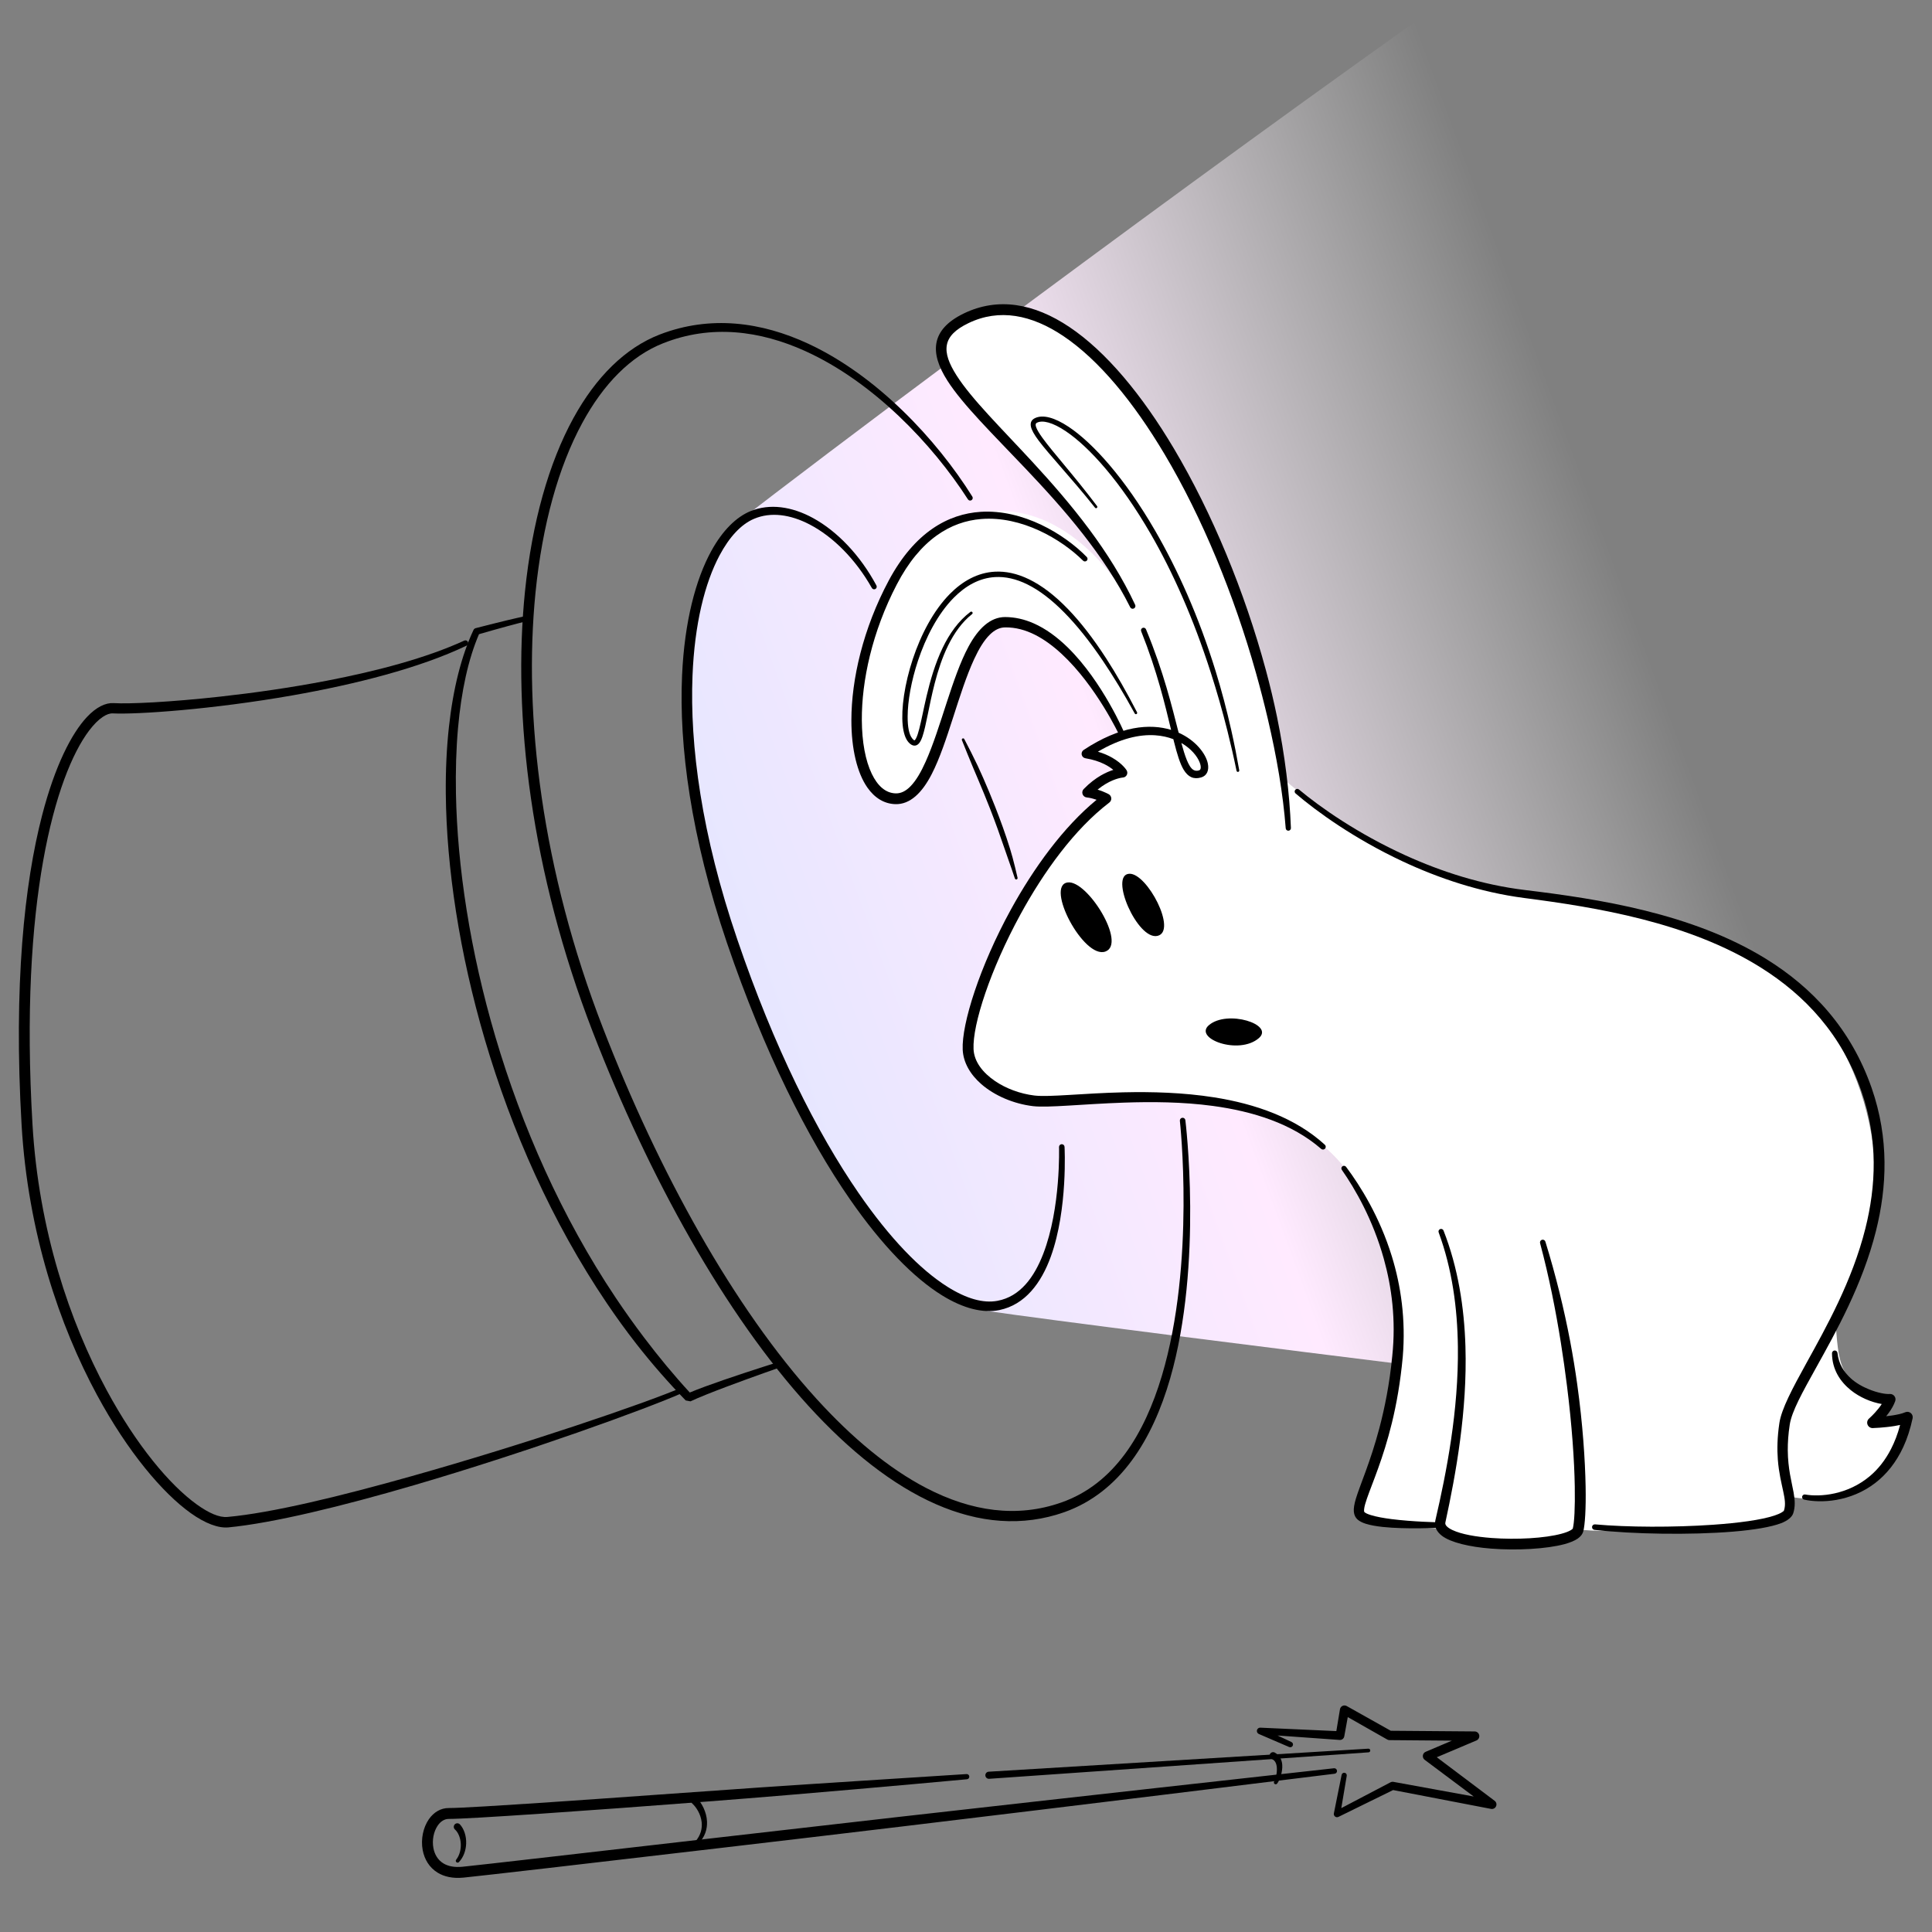
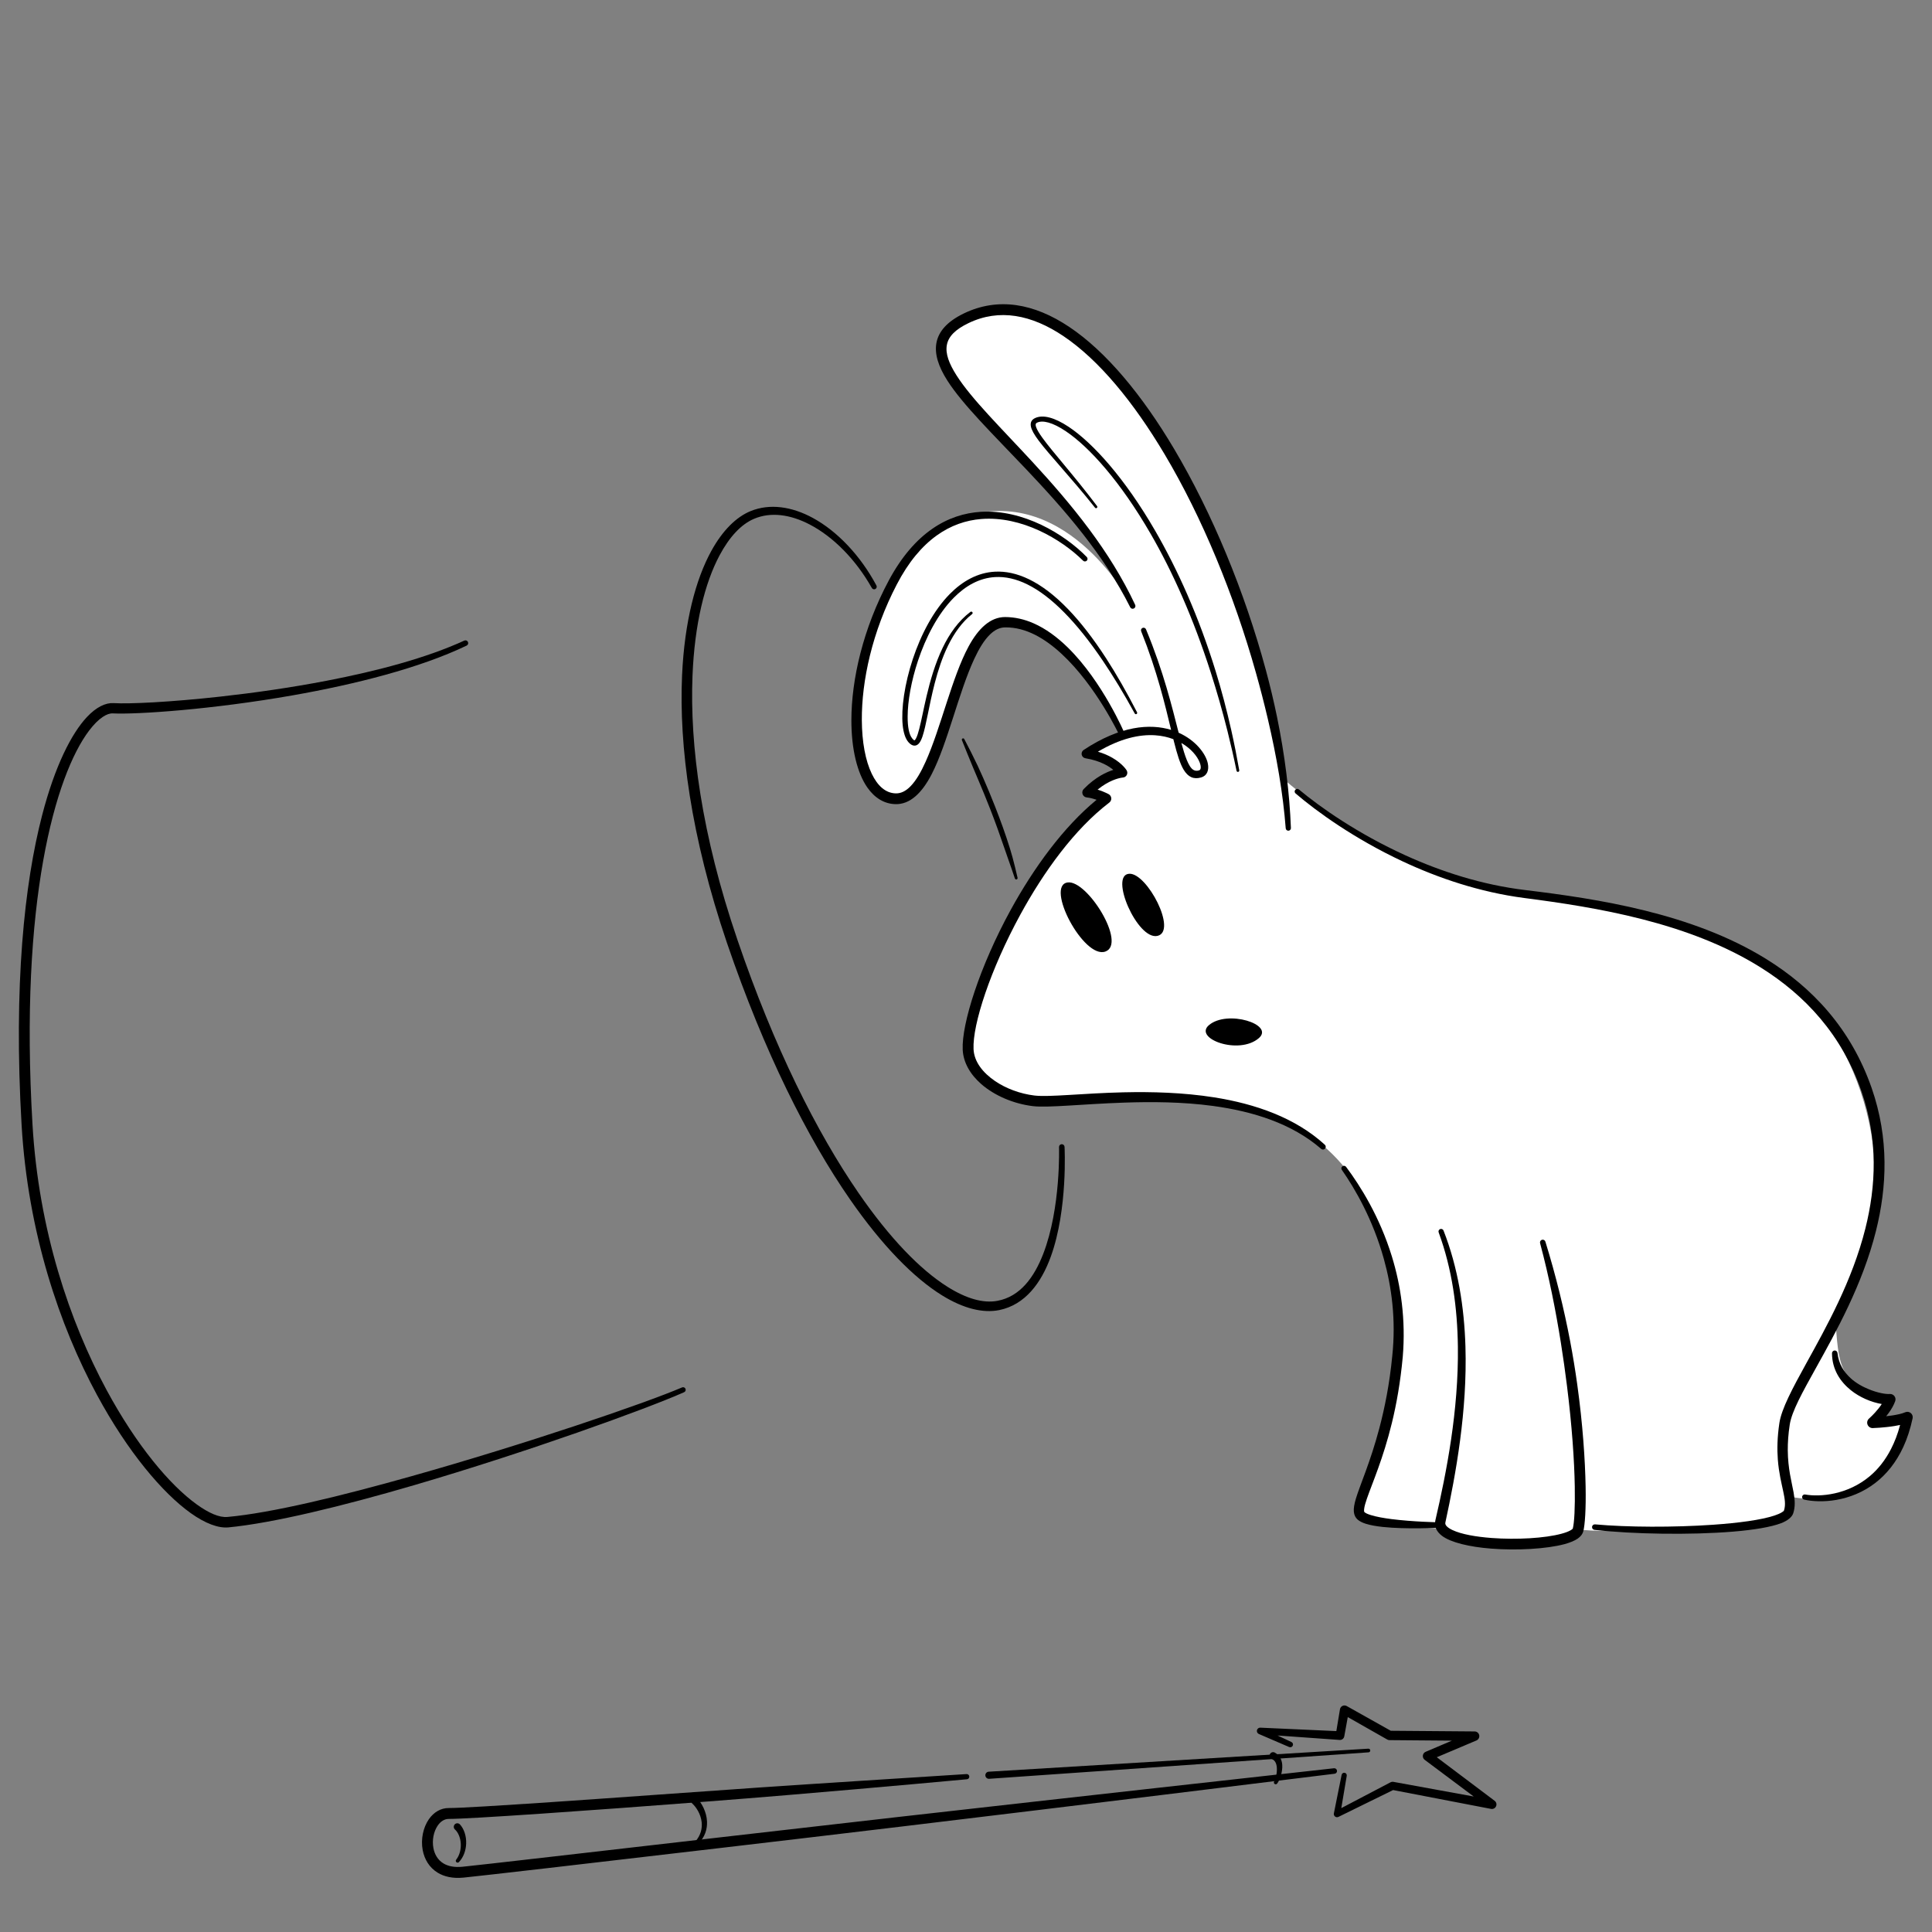
<svg xmlns="http://www.w3.org/2000/svg" width="160" height="160" viewBox="0 0 160 160" fill="none">
  <rect x="0" y="0" width="160" height="160" fill="#808080" stroke="none" />
-   <path fill-rule="evenodd" clip-rule="evenodd" d="M61.135 79.181C67.583 97.365 74.727 107.526 81.897 108.587C91.454 110.002 151.034 117.287 151.034 117.287C151.034 117.287 150.481 42.556 117.193 1.804C92.721 19.206 65.796 39.555 61.626 42.838C56.348 46.995 54.688 60.997 61.135 79.181Z" fill="url(#paint0_linear)" />
  <path fill-rule="evenodd" clip-rule="evenodd" d="M80.042 146.921C80.042 146.921 76.507 147.143 71.46 147.47C68.901 147.636 65.952 147.823 62.88 148.034C57.001 148.439 50.668 148.907 45.727 149.239C41.336 149.534 38.05 149.738 37.177 149.733C36.488 149.728 35.913 150.091 35.516 150.662C35.044 151.34 34.836 152.322 35.006 153.221C35.148 153.972 35.547 154.661 36.246 155.088C36.773 155.41 37.478 155.586 38.393 155.495C39.782 155.356 48.816 154.317 60.047 152.997C64.614 152.461 69.546 151.88 74.473 151.289C82.153 150.368 89.825 149.433 96.106 148.666C104.583 147.63 110.524 146.894 110.524 146.894C110.65 146.879 110.74 146.766 110.725 146.64C110.71 146.515 110.597 146.425 110.471 146.44C110.471 146.44 104.521 147.096 96.033 148.044C89.745 148.747 82.064 149.604 74.379 150.475C69.447 151.034 64.514 151.601 59.946 152.126C48.719 153.416 39.692 154.459 38.304 154.596C37.629 154.662 37.105 154.554 36.717 154.316C36.247 154.029 35.989 153.559 35.894 153.054C35.769 152.395 35.912 151.674 36.257 151.177C36.479 150.858 36.787 150.633 37.172 150.635C38.798 150.642 48.745 149.954 58.655 149.188C60.829 149.02 63.002 148.846 65.084 148.672C73.281 147.984 80.076 147.351 80.076 147.351C80.194 147.342 80.283 147.238 80.273 147.12C80.264 147.001 80.161 146.912 80.042 146.921Z" fill="black" />
  <path fill-rule="evenodd" clip-rule="evenodd" d="M110.67 143.362L110.971 141.55C110.992 141.429 111.07 141.326 111.181 141.274C111.291 141.222 111.42 141.226 111.527 141.286L115.179 143.335L122.124 143.39C122.309 143.391 122.467 143.522 122.503 143.703C122.539 143.884 122.443 144.066 122.273 144.138L118.988 145.527L123.78 149.135C123.92 149.24 123.969 149.427 123.898 149.587C123.828 149.747 123.657 149.838 123.485 149.806L115.371 148.245L110.848 150.465C110.758 150.511 110.649 150.502 110.567 150.441C110.486 150.38 110.446 150.279 110.465 150.179L111.107 146.987C111.129 146.87 111.242 146.793 111.358 146.814C111.475 146.836 111.553 146.949 111.531 147.066L111.08 149.741L115.172 147.595C115.238 147.561 115.313 147.55 115.386 147.564L122.047 148.779L117.987 145.742C117.876 145.659 117.818 145.523 117.835 145.385C117.851 145.248 117.94 145.13 118.068 145.076L120.242 144.153L115.073 144.11C115.007 144.11 114.943 144.092 114.886 144.06L111.617 142.203L111.327 143.797C111.296 143.977 111.134 144.105 110.952 144.095L105.803 143.727L106.948 144.265C107.063 144.316 107.114 144.452 107.062 144.567C107.01 144.682 106.875 144.733 106.76 144.681L104.248 143.599C104.129 143.545 104.065 143.413 104.096 143.285C104.127 143.157 104.245 143.07 104.376 143.078L110.67 143.362Z" fill="black" />
  <path fill-rule="evenodd" clip-rule="evenodd" d="M81.917 147.313L113.338 145.121C113.421 145.116 113.485 145.043 113.479 144.96C113.474 144.876 113.402 144.813 113.318 144.818L81.878 146.725C81.716 146.735 81.593 146.876 81.603 147.038C81.614 147.2 81.754 147.323 81.917 147.313Z" fill="black" />
  <path fill-rule="evenodd" clip-rule="evenodd" d="M37.67 151.503C37.954 151.753 38.134 152.207 38.159 152.691C38.181 153.146 38.075 153.627 37.782 154.007C37.728 154.07 37.735 154.166 37.799 154.22C37.863 154.275 37.959 154.267 38.013 154.203C38.402 153.787 38.581 153.23 38.605 152.69C38.633 152.051 38.422 151.442 38.079 151.079C37.962 150.966 37.775 150.97 37.662 151.086C37.55 151.203 37.553 151.39 37.67 151.503Z" fill="black" />
  <path fill-rule="evenodd" clip-rule="evenodd" d="M57.332 149.363C57.647 149.644 58.029 150.22 58.107 150.887C58.167 151.409 58.046 151.984 57.572 152.52C57.514 152.58 57.516 152.677 57.576 152.734C57.637 152.792 57.733 152.79 57.791 152.73C58.396 152.141 58.578 151.471 58.552 150.852C58.517 150.036 58.097 149.308 57.742 148.939C57.625 148.826 57.438 148.829 57.325 148.946C57.212 149.063 57.215 149.25 57.332 149.363Z" fill="black" />
  <path fill-rule="evenodd" clip-rule="evenodd" d="M105.315 145.671C105.628 145.788 105.729 146.106 105.744 146.433C105.765 146.865 105.647 147.321 105.521 147.53C105.474 147.6 105.492 147.694 105.561 147.741C105.63 147.789 105.724 147.771 105.772 147.701C105.981 147.43 106.23 146.751 106.19 146.159C106.161 145.721 105.964 145.342 105.554 145.132C105.405 145.066 105.231 145.133 105.165 145.282C105.099 145.43 105.166 145.604 105.315 145.671Z" fill="black" />
-   <path fill-rule="evenodd" clip-rule="evenodd" d="M80.524 41.125C77.564 36.392 72.633 31.118 66.957 28.474C63.065 26.661 58.825 26.085 54.627 27.707C51.786 28.811 49.36 31.212 47.486 34.628C45.452 38.338 44.064 43.25 43.479 48.959C42.419 59.297 43.993 72.262 49.078 85.426C53.769 97.546 60.063 108.867 66.954 116.433C73.76 123.904 81.168 127.707 88.173 125.221C92.786 123.568 95.45 119.208 96.908 114.157C99.649 104.661 98.167 92.769 98.167 92.769C98.152 92.644 98.038 92.554 97.913 92.569C97.787 92.584 97.697 92.698 97.712 92.823C97.712 92.823 99.023 104.593 96.216 113.954C94.783 118.734 92.285 122.897 87.893 124.43C84.218 125.724 80.44 125.169 76.706 123.23C73.617 121.625 70.56 119.079 67.611 115.835C60.791 108.331 54.563 97.111 49.921 85.1C44.883 72.088 43.321 59.271 44.351 49.047C44.914 43.467 46.249 38.663 48.221 35.029C49.977 31.793 52.233 29.489 54.911 28.43C58.902 26.844 62.949 27.382 66.683 29.072C72.29 31.61 77.194 36.739 80.16 41.355C80.225 41.456 80.358 41.486 80.458 41.422C80.559 41.358 80.588 41.225 80.524 41.125Z" fill="black" />
  <path fill-rule="evenodd" clip-rule="evenodd" d="M72.581 48.486C71.242 45.983 69.327 43.99 67.328 42.9C65.573 41.942 63.748 41.683 62.167 42.325C60.983 42.806 59.843 43.92 58.903 45.635C57.617 47.98 56.688 51.466 56.486 55.929C56.223 61.759 57.206 69.271 60.209 78.103C63.29 87.126 66.868 94.241 70.379 99.306C73.051 103.161 75.687 105.839 78.029 107.284C79.794 108.372 81.408 108.767 82.757 108.495C84.887 108.058 86.228 106.263 87.024 104.066C88.447 100.139 88.161 94.976 88.161 94.976C88.155 94.85 88.049 94.752 87.922 94.757C87.796 94.763 87.698 94.87 87.704 94.996C87.704 94.996 87.866 100.034 86.398 103.833C85.654 105.759 84.497 107.377 82.607 107.728C81.418 107.953 80.017 107.541 78.473 106.571C76.216 105.154 73.684 102.544 71.105 98.803C67.644 93.783 64.105 86.743 61.064 77.811C58.09 69.113 57.12 61.712 57.35 55.966C57.523 51.655 58.373 48.284 59.585 46.004C60.407 44.458 61.383 43.419 62.436 42.97C63.836 42.37 65.462 42.609 67.045 43.431C68.988 44.439 70.862 46.318 72.203 48.694C72.26 48.798 72.391 48.836 72.496 48.779C72.6 48.721 72.638 48.59 72.581 48.486Z" fill="black" />
  <path fill-rule="evenodd" clip-rule="evenodd" d="M79.663 61.3C79.814 61.673 79.964 62.053 80.122 62.441C80.274 62.813 80.428 63.191 80.59 63.577C80.729 63.911 80.874 64.249 81.02 64.594C81.341 65.353 81.668 66.144 81.994 66.977C82.416 68.055 82.828 69.205 83.246 70.432C83.324 70.662 83.405 70.893 83.487 71.127C83.672 71.655 83.864 72.193 84.048 72.751C84.066 72.812 84.129 72.847 84.19 72.83C84.25 72.814 84.286 72.751 84.269 72.69C84.136 72.114 84.004 71.555 83.856 71.012C83.79 70.771 83.722 70.534 83.65 70.301C83.265 69.054 82.839 67.898 82.415 66.812C82.088 65.974 81.755 65.179 81.422 64.421C81.27 64.076 81.12 63.739 80.965 63.41C80.786 63.031 80.604 62.664 80.423 62.304C80.234 61.93 80.044 61.567 79.859 61.21C79.834 61.156 79.77 61.132 79.716 61.157C79.662 61.181 79.638 61.245 79.663 61.3Z" fill="black" />
-   <path fill-rule="evenodd" clip-rule="evenodd" d="M57.126 115.323C57.82 115.029 58.872 114.646 59.974 114.267C62.205 113.499 64.634 112.743 64.634 112.743C64.754 112.703 64.883 112.769 64.923 112.888C64.962 113.008 64.897 113.138 64.777 113.177C64.777 113.177 62.381 114.01 60.18 114.838C58.981 115.29 57.84 115.739 57.185 116.054L56.787 115.979C55.345 114.494 53.98 112.934 52.703 111.3C51.853 110.212 51.044 109.092 50.27 107.948C45.699 101.191 42.36 93.592 40.162 86.125C38.042 78.923 36.977 71.841 36.919 65.746C36.9 63.794 36.988 61.943 37.176 60.223C37.523 57.035 38.216 54.295 39.212 52.175C39.246 52.1 39.312 52.044 39.391 52.022C40.133 51.829 41.058 51.595 41.916 51.388C42.553 51.236 43.152 51.097 43.613 51.002C43.729 50.976 43.844 51.049 43.87 51.166C43.896 51.282 43.822 51.397 43.706 51.422C43.252 51.53 42.662 51.685 42.036 51.855C41.236 52.072 40.377 52.315 39.668 52.521C38.777 54.593 38.203 57.241 37.931 60.297C37.78 61.993 37.724 63.815 37.76 65.734C37.872 71.758 38.928 78.752 41.028 85.87C43.206 93.251 46.499 100.763 50.985 107.466C51.743 108.6 52.536 109.709 53.358 110.795C54.546 112.363 55.796 113.88 57.126 115.323Z" fill="black" />
  <path fill-rule="evenodd" clip-rule="evenodd" d="M56.485 114.901C53.312 116.256 43.435 119.617 34.102 122.246C28.174 123.917 22.467 125.302 18.833 125.628C18.163 125.689 17.298 125.31 16.303 124.596C14.065 122.991 11.293 119.686 8.824 115.108C5.778 109.459 3.203 101.877 2.691 93.124C2.145 83.872 2.618 76.666 3.574 71.296C4.537 65.884 5.982 62.357 7.377 60.508C7.767 59.992 8.148 59.612 8.512 59.37C8.812 59.171 9.091 59.067 9.348 59.081C11.293 59.18 17.565 58.762 24.266 57.581C29.39 56.679 34.762 55.328 38.644 53.466C38.758 53.413 38.807 53.276 38.753 53.162C38.699 53.048 38.563 52.998 38.449 53.052C35.316 54.492 31.22 55.574 27.077 56.372C24.042 56.957 20.982 57.387 18.254 57.689C14.102 58.148 10.724 58.309 9.396 58.229C8.754 58.192 7.979 58.545 7.188 59.393C5.933 60.739 4.556 63.394 3.486 67.525C2.025 73.159 1.114 81.577 1.789 93.177C2.314 102.079 4.933 109.79 8.037 115.533C10.591 120.259 13.478 123.656 15.793 125.308C17.01 126.178 18.095 126.569 18.913 126.492C22.582 126.14 28.346 124.738 34.315 122.99C43.65 120.257 53.495 116.702 56.657 115.296C56.766 115.248 56.816 115.121 56.769 115.012C56.721 114.903 56.594 114.853 56.485 114.901Z" fill="black" />
  <path fill-rule="evenodd" clip-rule="evenodd" d="M92.92 60.836C90.451 56.205 86.543 50.795 82.869 51.618C79.195 52.442 78.221 66.381 73.886 66.177C69.551 65.974 70.261 46.577 79.124 43.058C87.987 39.54 93.492 49.748 93.492 49.748C89.808 41.477 76.059 30.358 77.934 28.207C85.496 19.531 97.383 35.312 101.292 46.255C105.2 57.198 106.142 64.38 106.142 64.38C106.142 64.38 113.963 71.406 121.951 73.037C129.939 74.668 143.211 75.829 149.304 82.292C155.396 88.754 157.784 100.135 151.991 109.219C152.29 112.742 152.073 114.822 156.606 116.004C155.95 116.984 155.233 117.734 155.233 117.734C155.233 117.734 156.937 117.89 157.917 117.702C157.282 120.182 154.927 125.075 148.382 123.98C148.148 125.16 148.263 126.082 145.188 126.204C142.114 126.325 134.504 127.011 131.079 126.704C130.14 127.485 122.212 129.29 119.311 126.598C116.147 126.356 111.559 126.604 112.43 124.564C114.616 119.445 119.134 105.722 111.146 96.439C102.768 86.706 87.106 93.791 81.822 89.613C78.813 87.233 80.923 81.023 83.958 75.505C87.579 68.925 91.713 66.153 91.713 66.153C91.166 65.781 90.617 65.658 90.133 65.488C90.877 64.903 91.857 64.354 92.821 63.95C91.947 62.947 90.934 62.61 90.021 62.279C90.021 62.279 91.778 61.193 92.92 60.836Z" fill="white" />
  <path fill-rule="evenodd" clip-rule="evenodd" d="M96.985 60.445C96.49 58.387 95.829 55.583 94.508 52.281C94.463 52.171 94.515 52.045 94.626 52C94.736 51.955 94.862 52.008 94.907 52.118C96.368 55.631 97.072 58.588 97.61 60.679C99.03 61.311 99.853 62.424 100.023 63.207C100.153 63.807 99.941 64.249 99.472 64.385C98.847 64.566 98.394 64.35 98.026 63.746C97.728 63.254 97.485 62.462 97.221 61.41L97.172 61.215C96.728 61.046 96.223 60.928 95.662 60.892C94.365 60.807 92.774 61.155 90.923 62.252C91.406 62.394 91.799 62.572 92.116 62.755C92.982 63.252 93.302 63.793 93.302 63.793C93.374 63.912 93.379 64.061 93.314 64.184C93.248 64.307 93.122 64.387 92.983 64.393C92.983 64.393 92.386 64.435 91.574 64.917C91.36 65.043 91.133 65.201 90.898 65.393L90.98 65.419C91.464 65.577 91.816 65.77 91.816 65.77C91.939 65.838 92.02 65.964 92.031 66.105C92.041 66.245 91.979 66.382 91.867 66.466C88.985 68.662 86.439 72.19 84.493 75.757C82.035 80.264 80.529 84.837 80.625 86.888C80.673 87.927 81.395 88.841 82.401 89.525C83.32 90.151 84.482 90.581 85.654 90.725C86.871 90.876 89.668 90.539 93.04 90.461C95.38 90.407 97.992 90.474 100.549 90.878C103.958 91.417 107.266 92.559 109.717 94.802C109.811 94.886 109.819 95.031 109.735 95.125C109.651 95.219 109.506 95.228 109.412 95.144C106.986 93.037 103.753 92.036 100.445 91.588C97.926 91.248 95.362 91.235 93.065 91.315C89.633 91.434 86.786 91.754 85.546 91.606C83.947 91.414 82.366 90.74 81.266 89.781C80.358 88.988 79.777 88 79.727 86.93C79.629 84.794 81.143 80.015 83.714 75.33C85.603 71.889 88.058 68.499 90.814 66.236C90.784 66.225 90.753 66.215 90.721 66.204C90.504 66.131 90.254 66.066 90.001 66.041C89.844 66.025 89.71 65.922 89.656 65.774C89.601 65.626 89.636 65.461 89.745 65.347C90.243 64.836 90.73 64.476 91.166 64.222C91.56 63.993 91.915 63.849 92.201 63.758C92.018 63.606 91.77 63.434 91.444 63.275C91.044 63.078 90.533 62.901 89.892 62.796C89.739 62.772 89.616 62.657 89.582 62.505C89.549 62.353 89.611 62.197 89.74 62.111C92.794 60.086 95.251 59.916 96.985 60.445ZM97.835 61.53C97.908 61.8 97.98 62.05 98.052 62.279C98.205 62.766 98.357 63.155 98.531 63.434C98.733 63.757 98.964 63.902 99.298 63.8C99.387 63.773 99.427 63.697 99.437 63.604C99.452 63.474 99.419 63.319 99.355 63.149C99.152 62.619 98.633 61.991 97.835 61.53Z" fill="black" />
  <path fill-rule="evenodd" clip-rule="evenodd" d="M111.128 96.888C112.222 98.451 113.695 100.994 114.601 104.247C115.254 106.589 115.617 109.301 115.302 112.29C115.074 114.642 114.669 116.622 114.232 118.277C113.491 121.078 112.639 122.952 112.292 124.101C112.15 124.568 112.091 124.936 112.121 125.21C112.152 125.482 112.255 125.689 112.43 125.843C112.578 125.972 112.802 126.094 113.093 126.187C113.466 126.307 113.96 126.396 114.507 126.454C116.453 126.661 119.094 126.526 119.094 126.526C119.22 126.524 119.321 126.419 119.318 126.293C119.316 126.167 119.212 126.066 119.086 126.069C119.086 126.069 117.026 126.032 115.236 125.805C114.589 125.722 113.98 125.614 113.523 125.471C113.288 125.398 113.1 125.322 112.993 125.222C112.971 125.201 112.972 125.168 112.968 125.133C112.963 125.083 112.966 125.027 112.973 124.965C112.998 124.737 113.083 124.454 113.202 124.108C113.637 122.839 114.544 120.82 115.272 117.835C115.651 116.283 115.976 114.472 116.17 112.372C116.43 109.267 116.011 106.46 115.269 104.051C114.253 100.748 112.648 98.198 111.477 96.635C111.407 96.539 111.272 96.517 111.176 96.587C111.08 96.656 111.058 96.791 111.128 96.888Z" fill="black" />
  <path fill-rule="evenodd" clip-rule="evenodd" d="M107.294 65.71C109.042 67.209 112.174 69.469 116.16 71.335C119.119 72.721 122.548 73.886 126.228 74.368C132.167 75.138 139.813 76.362 145.809 80.12C149.485 82.423 152.541 85.683 154.168 90.41C155.545 94.39 155.362 98.229 154.483 101.736C153.394 106.079 151.238 109.918 149.592 112.899C148.438 114.989 147.538 116.679 147.362 117.841C147.182 119.037 147.168 120.031 147.232 120.874C147.317 121.981 147.536 122.828 147.685 123.539C147.809 124.129 147.893 124.611 147.745 125.081C147.726 125.144 147.654 125.187 147.567 125.241C147.409 125.341 147.196 125.431 146.936 125.516C145.833 125.879 143.974 126.126 141.86 126.274C138.614 126.499 134.773 126.485 132.096 126.242C131.971 126.23 131.859 126.321 131.846 126.447C131.833 126.572 131.924 126.684 132.05 126.697C135.212 127.055 140 127.136 143.545 126.841C145.248 126.699 146.67 126.464 147.507 126.143C148.083 125.921 148.41 125.617 148.506 125.327C148.683 124.794 148.654 124.246 148.538 123.599C148.382 122.73 148.067 121.656 148.056 120.103C148.052 119.478 148.096 118.773 148.22 117.972C148.39 116.877 149.274 115.298 150.367 113.328C152.052 110.294 154.247 106.38 155.356 101.955C156.275 98.29 156.45 94.277 155.008 90.12C153.291 85.193 150.102 81.789 146.252 79.409C140.135 75.627 132.352 74.442 126.311 73.71C122.691 73.276 119.312 72.163 116.391 70.835C112.435 69.036 109.316 66.841 107.572 65.382C107.482 65.305 107.346 65.316 107.269 65.407C107.192 65.497 107.203 65.633 107.294 65.71Z" fill="black" />
  <path fill-rule="evenodd" clip-rule="evenodd" d="M119.144 102.063C120.261 105.09 120.697 108.331 120.736 111.536C120.802 116.783 119.795 121.936 118.872 125.905C118.76 126.396 118.95 126.833 119.42 127.191C120.15 127.746 121.712 128.109 123.47 128.248C125.638 128.419 128.103 128.273 129.564 127.879C130.04 127.75 130.417 127.591 130.667 127.415C130.921 127.237 131.065 127.03 131.12 126.821C131.258 126.3 131.35 124.98 131.314 123.093C131.272 120.923 131.083 117.979 130.618 114.635C130.458 113.482 130.263 112.282 130.029 111.05C129.526 108.407 128.846 105.62 127.983 102.83C127.948 102.709 127.821 102.638 127.7 102.673C127.579 102.708 127.508 102.836 127.544 102.957C128.293 105.755 128.841 108.547 129.262 111.184C129.457 112.411 129.625 113.603 129.768 114.748C130.184 118.058 130.38 120.964 130.416 123.109C130.445 124.872 130.379 126.105 130.251 126.592C130.248 126.606 130.231 126.614 130.218 126.627C130.176 126.666 130.123 126.702 130.061 126.737C129.876 126.842 129.627 126.932 129.33 127.013C127.942 127.392 125.599 127.523 123.538 127.37C122.231 127.272 121.038 127.065 120.291 126.714C120.086 126.617 119.92 126.514 119.806 126.393C119.723 126.303 119.674 126.206 119.699 126.091C120.572 122.061 121.522 116.83 121.362 111.523C121.264 108.26 120.745 104.969 119.547 101.91C119.505 101.799 119.38 101.743 119.269 101.785C119.158 101.827 119.102 101.952 119.144 102.063Z" fill="black" />
  <path fill-rule="evenodd" clip-rule="evenodd" d="M155.839 116.275C155.434 116.206 154.956 116.072 154.47 115.853C154.063 115.669 153.649 115.43 153.274 115.127C152.411 114.431 151.731 113.43 151.718 112.084C151.711 111.957 151.808 111.849 151.933 111.842C152.06 111.834 152.168 111.931 152.175 112.057C152.272 112.954 152.707 113.627 153.263 114.137C153.724 114.559 154.276 114.855 154.805 115.068C155.491 115.343 156.139 115.47 156.508 115.444C156.657 115.435 156.8 115.502 156.89 115.622C156.98 115.741 157.003 115.898 156.952 116.038C156.835 116.369 156.641 116.701 156.426 117C156.354 117.1 156.28 117.196 156.206 117.287C156.384 117.268 156.572 117.244 156.758 117.215C157.136 117.155 157.51 117.075 157.785 116.957C157.937 116.892 158.112 116.916 158.24 117.021C158.369 117.125 158.428 117.292 158.395 117.454C158.202 118.35 157.945 119.138 157.627 119.825C157.016 121.146 156.209 122.107 155.328 122.792C153.237 124.418 150.738 124.491 149.415 124.192C149.299 124.169 149.223 124.055 149.246 123.938C149.27 123.822 149.384 123.746 149.5 123.769C150.729 123.985 153.014 123.806 154.872 122.231C155.526 121.676 156.122 120.945 156.608 119.997C156.905 119.418 157.161 118.76 157.358 118.009C157.209 118.042 157.055 118.071 156.9 118.096C156.009 118.241 155.093 118.268 155.093 118.268C154.903 118.273 154.731 118.158 154.662 117.981C154.593 117.804 154.642 117.603 154.786 117.478C154.786 117.478 155.184 117.132 155.564 116.653C155.659 116.535 155.753 116.407 155.839 116.275Z" fill="black" />
  <path fill-rule="evenodd" clip-rule="evenodd" d="M106.908 68.569C106.795 65.674 106.41 62.553 105.756 59.364C105.492 58.08 105.182 56.786 104.833 55.492C103.077 48.989 100.375 42.466 97.221 37.154C94.58 32.707 91.601 29.113 88.552 27.074C85.641 25.127 82.655 24.582 79.806 25.965C78.407 26.645 77.728 27.469 77.553 28.386C77.377 29.304 77.713 30.358 78.466 31.533C79.743 33.528 82.219 35.948 84.939 38.816C86.507 40.47 88.16 42.274 89.698 44.245C91.152 46.108 92.51 48.116 93.597 50.287C93.652 50.401 93.788 50.448 93.902 50.393C94.016 50.338 94.064 50.201 94.009 50.088C92.964 47.855 91.647 45.776 90.216 43.85C88.709 41.824 87.081 39.965 85.52 38.273C82.884 35.414 80.448 33.033 79.202 31.065C78.603 30.118 78.275 29.29 78.418 28.553C78.553 27.855 79.126 27.28 80.194 26.765C82.757 25.525 85.434 26.07 88.052 27.823C91.007 29.803 93.879 33.304 96.445 37.615C99.568 42.86 102.21 49.31 104.011 55.719C104.37 56.995 104.698 58.269 104.994 59.532C105.73 62.669 106.258 65.734 106.477 68.594C106.484 68.712 106.586 68.803 106.705 68.796C106.824 68.789 106.914 68.688 106.908 68.569Z" fill="black" />
  <path fill-rule="evenodd" clip-rule="evenodd" d="M90.856 41.913C88.93 39.357 87.208 37.476 86.333 36.265C86.076 35.909 85.894 35.616 85.81 35.382C85.747 35.204 85.741 35.075 85.877 35.007C86.122 34.885 86.443 34.889 86.824 34.994C87.243 35.11 87.727 35.35 88.262 35.71C90.209 37.017 92.79 39.881 95.293 44.211C97.084 47.308 98.818 51.158 100.278 55.719C100.769 57.253 101.235 58.865 101.658 60.559C101.922 61.619 102.175 62.709 102.405 63.833C102.417 63.894 102.476 63.935 102.539 63.923C102.6 63.911 102.641 63.852 102.629 63.789C102.43 62.657 102.212 61.554 101.972 60.484C101.587 58.772 101.155 57.141 100.678 55.594C99.257 50.982 97.487 47.106 95.684 43.984C93.138 39.576 90.49 36.674 88.503 35.349C87.921 34.962 87.391 34.707 86.935 34.585C86.433 34.45 86.012 34.474 85.69 34.638C85.419 34.778 85.316 34.999 85.373 35.311C85.425 35.6 85.649 35.998 86.022 36.495C86.462 37.082 87.111 37.824 87.893 38.723C88.707 39.658 89.668 40.763 90.685 42.045C90.721 42.092 90.789 42.101 90.836 42.064C90.883 42.028 90.892 41.96 90.856 41.913Z" fill="black" />
  <path fill-rule="evenodd" clip-rule="evenodd" d="M90.003 46.13C88.14 44.221 84.721 42.165 81.222 42.387C78.519 42.559 75.757 44.073 73.615 48.053C71.46 52.08 70.513 56.282 70.508 59.634C70.504 62.044 70.994 64.023 71.833 65.222C72.438 66.085 73.226 66.568 74.147 66.596C75.361 66.633 76.356 65.672 77.159 64.113C78.476 61.558 79.381 57.379 80.675 54.586C81.069 53.736 81.495 53.019 81.992 52.54C82.362 52.182 82.769 51.962 83.239 51.958C84.974 51.932 86.559 52.893 87.925 54.158C90.808 56.829 92.704 60.896 92.704 60.896C92.755 61.012 92.891 61.064 93.006 61.013C93.122 60.962 93.174 60.826 93.123 60.711C93.123 60.711 91.319 56.456 88.433 53.625C87.571 52.78 86.612 52.062 85.58 51.612C84.834 51.286 84.049 51.103 83.235 51.101C82.016 51.103 81.02 52.044 80.211 53.543C78.836 56.089 77.919 60.268 76.662 63.07C76.277 63.93 75.864 64.656 75.382 65.139C75.023 65.499 74.629 65.717 74.173 65.704C73.324 65.679 72.67 65.064 72.199 64.088C71.668 62.987 71.383 61.441 71.373 59.632C71.355 56.389 72.227 52.316 74.27 48.4C76.212 44.658 78.746 43.183 81.265 42.982C84.601 42.716 87.887 44.643 89.697 46.434C89.781 46.518 89.917 46.518 90.002 46.434C90.086 46.35 90.086 46.214 90.003 46.13Z" fill="black" />
  <path fill-rule="evenodd" clip-rule="evenodd" d="M94.165 58.988C93.289 57.29 92.44 55.809 91.612 54.53C90.518 52.84 89.465 51.496 88.458 50.452C86.19 48.099 84.147 47.252 82.396 47.344C80.966 47.419 79.714 48.123 78.66 49.19C77.291 50.578 76.256 52.584 75.594 54.582C74.91 56.645 74.622 58.697 74.755 60.044C74.818 60.679 74.979 61.166 75.22 61.448C75.467 61.737 75.695 61.789 75.877 61.725C75.973 61.691 76.067 61.621 76.15 61.507C76.239 61.386 76.323 61.206 76.401 60.974C76.544 60.548 76.677 59.934 76.826 59.206C76.985 58.432 77.165 57.529 77.408 56.591C77.679 55.545 78.027 54.457 78.517 53.46C79.014 52.45 79.653 51.532 80.505 50.855C80.555 50.817 80.564 50.745 80.525 50.695C80.487 50.645 80.415 50.636 80.365 50.674C79.367 51.425 78.626 52.486 78.064 53.655C77.441 54.95 77.035 56.377 76.733 57.656C76.483 58.721 76.306 59.682 76.126 60.373C76.04 60.703 75.956 60.969 75.861 61.149C75.832 61.203 75.803 61.248 75.772 61.282C75.758 61.296 75.749 61.311 75.733 61.312C75.714 61.313 75.696 61.298 75.673 61.281C75.635 61.253 75.596 61.214 75.554 61.164C75.278 60.839 75.164 60.183 75.167 59.34C75.171 58.075 75.463 56.404 76.022 54.724C76.664 52.793 77.658 50.85 78.981 49.507C79.953 48.522 81.101 47.862 82.42 47.79C84.079 47.699 85.987 48.537 88.157 50.745C89.16 51.764 90.217 53.072 91.329 54.716C92.179 55.973 93.063 57.422 93.975 59.089C94.003 59.142 94.068 59.162 94.12 59.134C94.173 59.106 94.193 59.041 94.165 58.988Z" fill="black" />
  <path fill-rule="evenodd" clip-rule="evenodd" d="M88.409 73.082C86.541 73.36 89.742 79.442 91.539 78.804C93.337 78.166 90.035 72.841 88.409 73.082Z" fill="black" />
  <path fill-rule="evenodd" clip-rule="evenodd" d="M93.525 72.361C91.83 72.438 94.201 77.896 95.861 77.505C97.521 77.114 94.999 72.294 93.525 72.361Z" fill="black" />
  <path fill-rule="evenodd" clip-rule="evenodd" d="M100.113 84.903C98.827 86.009 102.6 87.404 104.254 85.972C105.563 84.838 101.635 83.596 100.113 84.903Z" fill="black" />
  <defs>
    <linearGradient id="paint0_linear" x1="58.453" y1="80.075" x2="135.693" y2="51.676" gradientUnits="userSpaceOnUse">
      <stop stop-color="#E4E6FF" />
      <stop offset="0.45" stop-color="#FFEAFF" />
      <stop offset="1" stop-color="white" stop-opacity="0" />
    </linearGradient>
  </defs>
</svg>